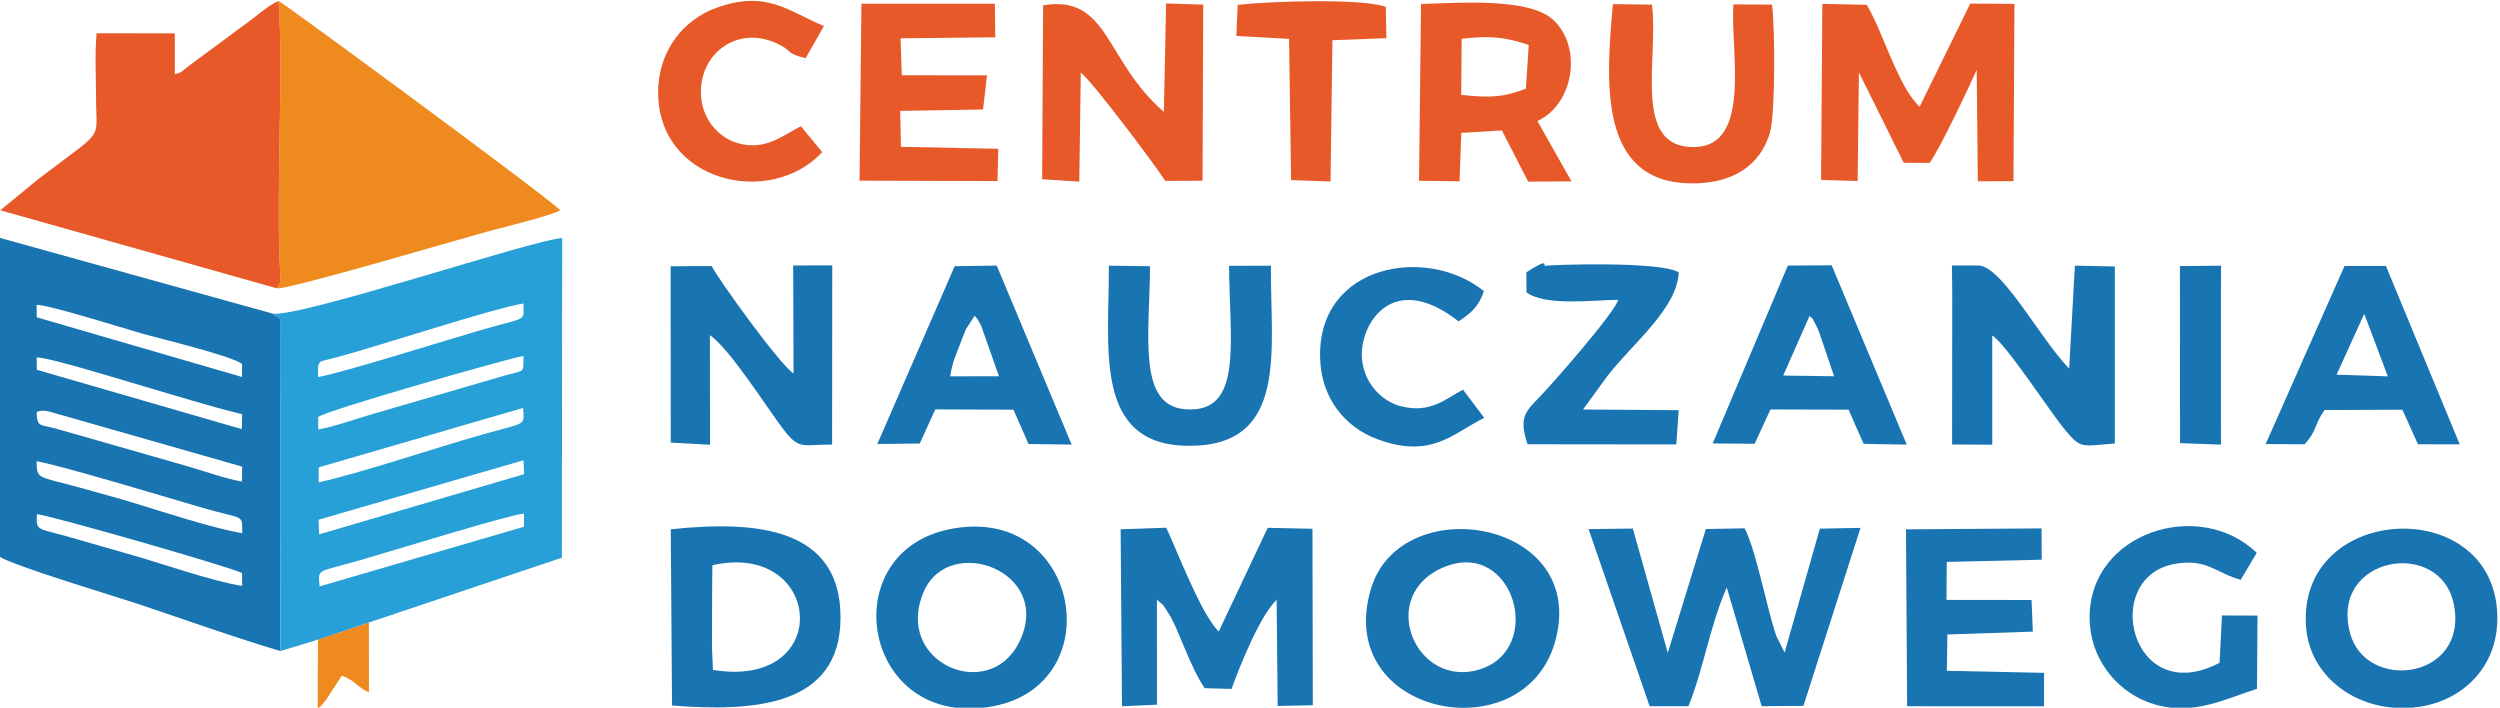
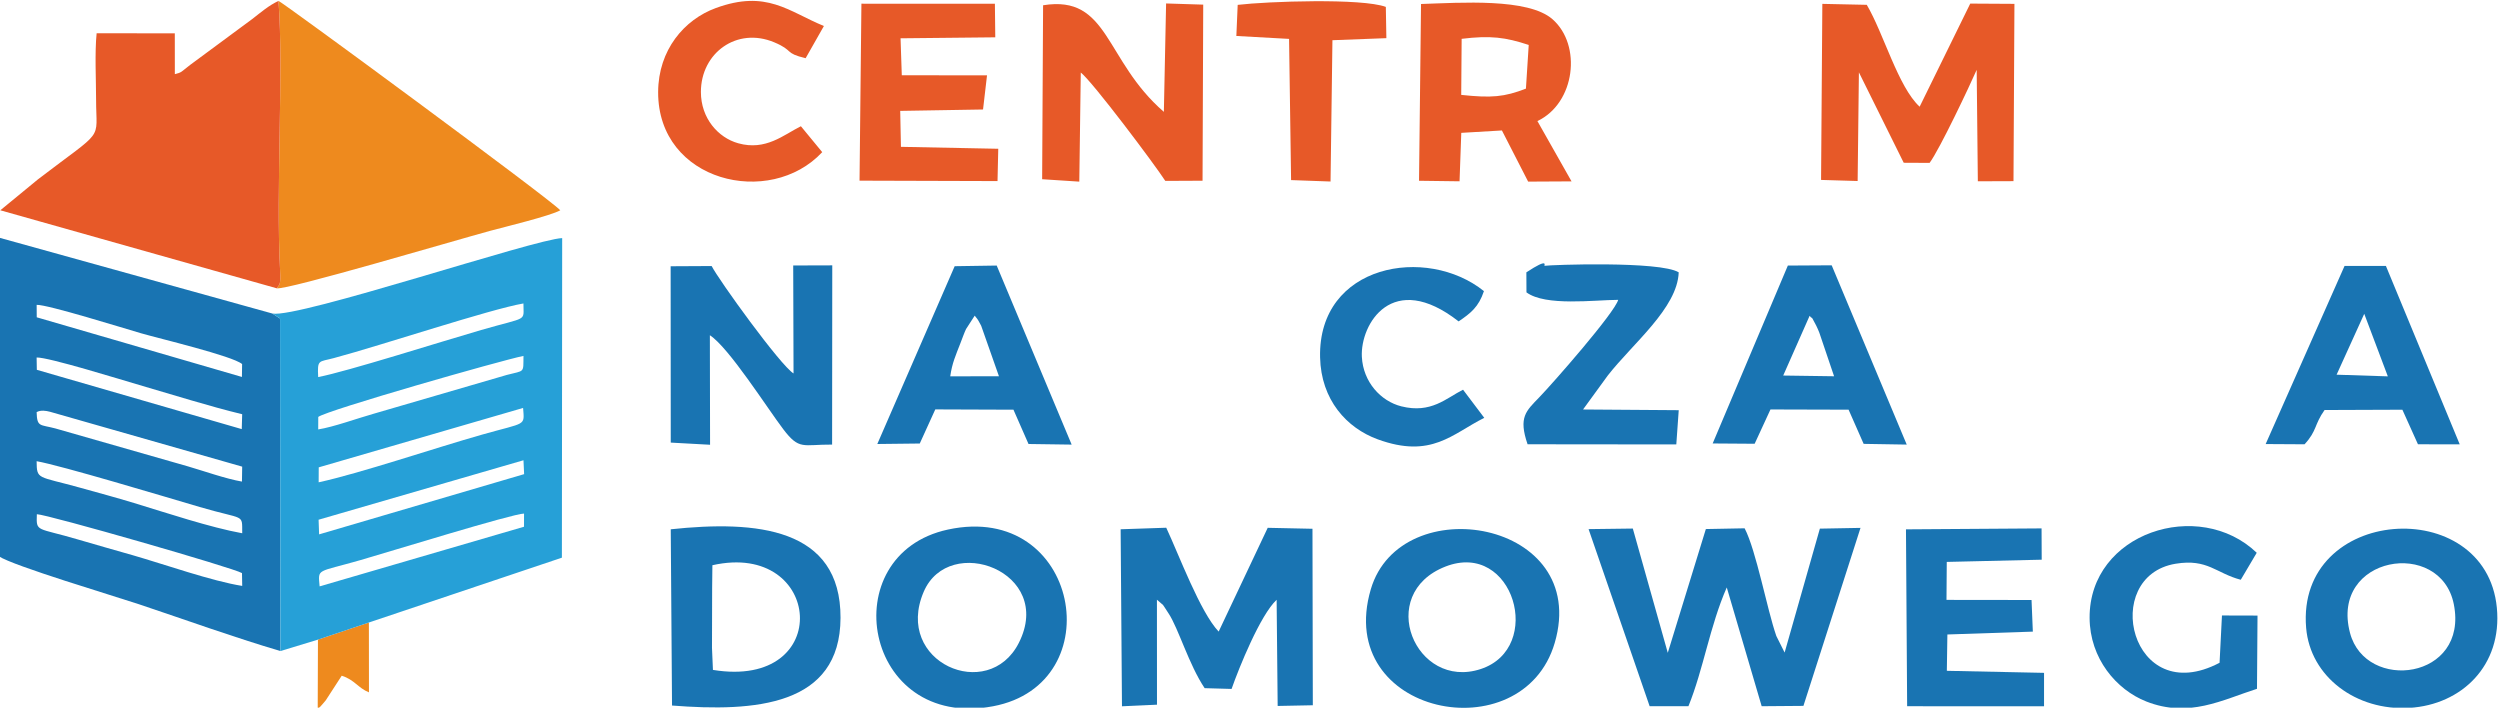
<svg xmlns="http://www.w3.org/2000/svg" xml:space="preserve" width="1134px" height="321px" version="1.1" style="shape-rendering:geometricPrecision; text-rendering:geometricPrecision; image-rendering:optimizeQuality; fill-rule:evenodd; clip-rule:evenodd" viewBox="0 0 1134 321.146">
  <defs>
    <style type="text/css">
   
    .fil2 {fill:#1974B2}
    .fil3 {fill:#26A0D7}
    .fil1 {fill:#E75928}
    .fil0 {fill:#EE8A1E}
   
  </style>
  </defs>
  <g id="Warstwa_x0020_1">
    <g id="_1943795926624">
      <g>
        <path class="fil0" d="M125.321 130.832c4.569,0.894 81.092,-21.804 96.934,-26.096 6.055,-1.641 27.398,-6.809 31.75,-9.307 -4.19,-4.79 -126.999,-95.184 -127.884,-95.019 2.419,31.643 -1.236,85.419 0.726,122.399 0.341,6.43 -0.201,6.22 -1.526,8.023z" />
        <path class="fil0" d="M144.032 290.269l-0.11 31.285c1.955,-1.432 0.464,-0.209 2.054,-1.854 0.328,-0.34 1.206,-1.385 1.601,-1.886l7.236 -11.166c5.779,1.79 7.494,5.638 12.368,7.554l-0.033 -31.705 -23.116 7.772z" />
        <path class="fil1" d="M125.321 130.832c1.325,-1.803 1.867,-1.593 1.526,-8.023 -1.962,-36.98 1.693,-90.756 -0.726,-122.399 -4.487,2.129 -7.838,5.07 -11.886,8.201l-28.173 20.822c-4.489,3.452 -3.64,3.348 -6.974,4.212l-0.017 -18.517 -35.477 -0.034c-0.897,9.004 -0.25,21.004 -0.244,30.179 0.013,19.249 4.309,12.652 -26.312,36.063l-17.148 14.093 125.431 35.403z" />
        <path class="fil2" d="M16.466 233.351c4.887,0.106 89.708,24.485 93.093,26.721l0.102 5.818c-13.562,-2.111 -35.572,-9.878 -49.749,-13.948 -8.108,-2.328 -16.531,-4.673 -24.544,-7.05 -19.15,-5.682 -19.192,-3.201 -18.902,-11.541zm-0.103 -24.057c10.922,1.909 58.091,16.098 73.971,20.772 20.802,6.123 19.207,2.787 19.331,11.931 -14.415,-2.593 -34.731,-9.367 -49.067,-13.72 -8.263,-2.509 -16.163,-4.632 -24.542,-6.964 -19.409,-5.402 -19.59,-3.489 -19.693,-12.019zm68.506 2.303l-60.026 -17.174c-6.985,-1.856 -8.287,-0.49 -8.473,-7.403 1.913,-1.012 4.151,-0.662 6.137,-0.137l87.143 24.88 -0.107 6.784c-7.331,-1.258 -17.222,-4.781 -24.674,-6.95zm-21.922 -36.887c15.147,4.392 31.653,9.624 46.699,13.272l-0.195 6.753 -92.995 -26.909 -0.095 -5.591c5.313,-0.201 39.029,10.284 46.586,12.475zm0.65 -23.512c8.438,2.451 41.66,10.324 46.013,14.014l-0.082 5.853 -93.111 -27.07 -0.041 -5.646c4.773,-0.229 39.716,10.669 47.221,12.849zm63.397 144.256l-0.159 -150.885 -3.473 -2.281 -124.303 -34.512 0.172 144.665c6.315,4.312 52.611,18.108 63.475,21.742 21.208,7.095 42.839,14.929 64.288,21.271z" />
        <path class="fil3" d="M144.786 266.102c-0.719,-8.36 -1.542,-6.131 18.597,-11.942 13.205,-3.81 68.806,-20.996 74.173,-21.101l-0.016 5.976 -92.754 27.067zm-0.231 -23.603l-0.236 -6.646 92.979 -26.985 0.294 6.301 -93.037 27.33zm-0.205 -23.619l0.036 -6.795 92.74 -26.957c0.614,8.394 1.64,6.368 -18.45,12.06 -21.927,6.212 -55.169,17.502 -74.326,21.692zm-0.202 -24.005l0.026 -5.675c3.984,-3.065 82.89,-25.619 93.121,-27.69 -0.075,7.979 0.615,6.495 -7.526,8.628l-60.711 17.691c-7.39,2.1 -17.879,5.915 -24.91,7.046zm-0.018 -23.758c-0.404,-8.146 0.171,-6.756 7.132,-8.621 21.941,-5.879 70.978,-22.223 86.021,-24.783 -0.036,8.506 2.452,5.789 -19.186,12.049 -18.449,5.338 -60.632,18.769 -73.967,21.355zm-20.768 -28.829l3.473 2.281 0.159 150.885 17.038 -5.185 23.116 -7.772 87.584 -29.419 0.132 -145.025c-12.076,0.326 -119.641,36.413 -131.502,34.235z" />
      </g>
      <g>
        <path class="fil1" d="M826.156 81.653l16.596 0.489 0.57 -49.318 20.339 41.038 11.752 0.056c4.689,-6.388 18.163,-34.947 21.358,-42.218l0.526 50.568 16.178 -0.059 0.431 -80.46 -20.053 -0.121 -22.966 46.796c-9.769,-9.016 -16.301,-33.191 -23.993,-46.237l-20.162 -0.432 -0.576 79.898z" />
        <path class="fil1" d="M472.678 81.333l16.857 1.096 0.672 -49.521c5.425,4.272 33.488,41.652 38.356,49.186l16.904 -0.082 0.309 -79.91 -16.849 -0.53 -1.016 49.191c-27.073,-23.417 -24.757,-53.237 -54.806,-48.372l-0.427 78.942z" />
        <path class="fil1" d="M663.048 17.619c13.118,-1.597 19.884,-0.702 30.439,2.778l-1.268 19.828c-9.802,3.78 -15.557,4.319 -29.366,2.837l0.195 -25.443zm-19.339 64.414l18.385 0.244 0.787 -21.989 18.44 -1.085 11.906 23.213 19.692 -0.107 -15.491 -27.37c17.157,-8.092 20.301,-34.478 6.814,-46.243 -11.079,-9.665 -41.644,-7.461 -59.631,-6.884l-0.902 80.221z" />
        <polygon class="fil1" points="389.804,81.984 452.424,82.177 452.758,67.513 408.594,66.631 408.265,50.321 445.854,49.686 447.66,34.182 408.982,34.163 408.418,17.381 451.405,16.937 451.231,1.704 390.659,1.678 " />
-         <path class="fil1" d="M803.908 2.094l-17.556 -0.111c-1.446,20.637 8.633,64.294 -17.627,64.753 -28.507,0.498 -16.208,-39.695 -19.304,-64.639l-17.727 -0.212c-3.319,36.079 -6.284,80.432 34.776,81.328 19.482,0.426 32.085,-8.116 36.466,-22.925 2.562,-8.66 2.291,-48.408 0.972,-58.194z" />
        <path class="fil1" d="M372.872 69.045l-9.677 -11.756c-7.887,3.917 -15.918,11.246 -28.47,7.724 -9.113,-2.556 -16.896,-11.338 -16.907,-23.251 -0.018,-17.78 16.345,-29.668 33.295,-22.553 9.061,3.802 4.376,4.872 14.232,7.206l8.293 -14.611c-16.09,-6.591 -25.944,-16.613 -49.06,-8.149 -14.325,5.244 -26.102,19.011 -26.166,38.114 -0.136,40.815 50.75,52.772 74.46,27.276z" />
        <path class="fil1" d="M560.808 16.324l23.921 1.324 0.916 64.079 17.905 0.646 0.86 -64.125 24.476 -0.931 -0.245 -14.183c-10.845,-4.033 -53.686,-2.529 -67.227,-0.924l-0.606 14.114z" />
        <path class="fil2" d="M720.645 240.116l27.708 80.348 17.606 0.022c6.773,-16.644 9.769,-36.57 17.398,-53.899l15.84 53.898 18.948 -0.154 25.906 -80.774 -18.447 0.34 -15.992 56.24 -3.765 -7.514c-4.252,-12.216 -9.114,-38.747 -14.386,-48.879l-17.595 0.341 -17.278 56.169 -15.866 -56.397 -20.077 0.259z" />
        <path class="fil2" d="M524.766 272.156c4.151,3.793 1.365,0.341 5.31,6.264 4.37,6.558 9.238,23.327 16.346,33.872l12.22 0.349c3.386,-9.682 13.012,-33.499 20.443,-40.457l0.469 48.178 15.955 -0.315 -0.157 -80.09 -20.312 -0.435 -22.259 47.09c-8.367,-8.778 -18.017,-34.788 -23.785,-47.128l-20.697 0.7 0.604 80.33 15.89 -0.725 -0.027 -47.633z" />
-         <path class="fil2" d="M885.686 132.677l-0.065 69.035 18.227 0.096 -0.005 -49.55c6.268,3.778 26.205,34.697 33.47,43.384 6.94,8.301 7.615,6.692 22.164,5.608l-0.005 -80.324 -18.126 -0.373 -2.608 46.74c-13.3,-13.806 -29.718,-45.324 -40.644,-46.805l-12.543 -0.034 0.135 12.223z" />
        <path class="fil2" d="M304.131 200.854l17.846 0.978 -0.091 -49.698c8.564,5.526 26.069,33.116 33.253,42.578 7.396,9.742 8.888,6.957 22.218,7.043l0.072 -81.332 -17.725 0.054 0.149 48.997c-5.983,-3.661 -34.049,-42.561 -37.157,-48.739l-18.613 0.1 0.048 80.019z" />
        <path class="fil2" d="M323.275 304.005l-0.429 -9.972 0.071 -27.273 0.116 -10.257c50.176,-11.331 55.616,56.582 0.242,47.502zm-18.565 16.17c37.535,2.931 76.333,0.303 76.466,-39.784 0.136,-41.011 -38.275,-44.325 -77.044,-40.194l0.578 79.978z" />
        <path class="fil2" d="M462.085 291.758c-13.861,27.363 -56.859,8.794 -43.16,-23.203 11.489,-26.836 59.56,-9.174 43.16,23.203zm-32.191 -51.436c-52.372,11.343 -38.401,91.239 20.487,80.187 54.13,-10.158 39.234,-93.12 -20.487,-80.187z" />
        <path class="fil2" d="M655.738 257.091c30.894,-12.009 44.968,36.977 15.977,46.521 -29.653,9.761 -47.964,-34.086 -15.977,-46.521zm49.543 34.667c16.349,-55.829 -69.968,-70.195 -83.459,-24.341 -16.854,57.277 68.863,74.177 83.459,24.341z" />
        <path class="fil2" d="M1066.188 287.213c-9.218,-35.022 41.082,-43.225 47.107,-13.019 6.834,34.27 -39.983,40.083 -47.107,13.019zm-19.905 -2.273c1.864,22.179 22.721,37.747 46.884,36.294 23.684,-1.423 42.189,-19.205 39.662,-45.437 -5.005,-51.979 -91.204,-46.266 -86.546,9.143z" />
        <path class="fil2" d="M820.956 143.314c2.043,2.601 -0.389,-1.944 2.994,4.444 0.253,0.478 0.512,1.115 0.753,1.621 0.235,0.493 0.445,1.102 0.665,1.608l6.694 19.765 -23.087 -0.33 11.981 -27.108zm-43.991 57.931l19.048 0.135 7.178 -15.564 35.453 0.102 6.834 15.511 19.55 0.327 -34.057 -81.359 -19.887 0.115 -34.119 80.733z" />
        <polygon class="fil2" points="883.197,255.001 926.279,253.993 926.216,239.79 864.684,240.22 865.215,320.49 927.338,320.517 927.344,305.344 883.23,304.417 883.476,287.929 922.258,286.635 921.668,272.282 883.072,272.235 " />
        <path class="fil2" d="M1072.652 142.406l10.706 28.387 -23.253 -0.755 12.547 -27.632zm-44.741 59.108l17.654 0.107c5.686,-6.158 4.351,-8.875 9.074,-15.551l35.319 -0.136 7.071 15.692 18.943 0.005 -33.486 -80.934 -18.777 -0.001 -35.798 80.818z" />
        <path class="fil2" d="M430.965 170.788c0.874,-6.091 2.467,-9.48 4.61,-15.016 0.768,-1.983 1.875,-5.058 2.563,-6.446l3.933 -6.085c1.219,1.689 0.877,0.669 2.936,4.586l8.06 22.914 -22.102 0.047zm-33.093 30.703l19.266 -0.221 7.045 -15.479 35.474 0.135 6.833 15.564 19.58 0.277 -34.016 -81.257 -19.071 0.296 -35.111 80.685z" />
        <path class="fil2" d="M692.419 123.587l0.042 9.09c8.672,6.415 30.708,3.434 41.634,3.394 -1.636,5.896 -29.436,37.615 -35.804,44.207 -6.083,6.297 -9.524,9.05 -5.325,21.332l67.495 0.072 1.103 -15.54 -43.429 -0.318 11.213 -15.399c11.372,-14.575 31.605,-30.606 32.208,-46.838 -8.448,-5.227 -58.478,-3.399 -60.907,-2.967 -0.349,0.062 2.334,-3.989 -8.23,2.967z" />
-         <path class="fil2" d="M576.508 120.576l-19.019 0.054c0.25,34.733 6.606,67.348 -20.034,65.074 -21.663,-1.848 -16.003,-33.841 -15.822,-64.894l-18.702 -0.239c0.295,36.705 -7.567,81.841 36.678,81.753 45.294,-0.092 36.493,-44.212 36.899,-81.748z" />
        <path class="fil2" d="M1006.995 300.77c-40.422,21.297 -54.409,-39.292 -19.915,-44.948 14.513,-2.38 18.345,4.353 29.536,7.276l7.243 -12.246c-26.18,-25.113 -76.06,-9.174 -75.845,29.543 0.104,18.479 12.164,32.594 25.697,37.934 19.342,7.633 34.514,-0.718 50.265,-5.747l0.241 -33.23 -16.138 -0.045 -1.084 21.463z" />
        <path class="fil2" d="M673.311 189.618l-9.631 -12.769c-7.639,3.828 -14.475,10.949 -28.009,7.549 -9.345,-2.348 -17.325,-11.06 -17.912,-22.464 -0.763,-14.817 13.806,-39.638 43.917,-16.08 5.517,-3.766 9.077,-6.538 11.483,-13.743 -25.914,-20.86 -75.297,-12.314 -74.355,30.046 0.429,19.302 12.061,32.08 26.191,37.226 24.389,8.882 33.805,-2.532 48.316,-9.765z" />
-         <polygon class="fil2" points="989.065,201.083 1007.631,201.794 1007.611,189.492 1007.613,132.677 1007.686,120.57 989,120.754 " />
      </g>
    </g>
  </g>
</svg>